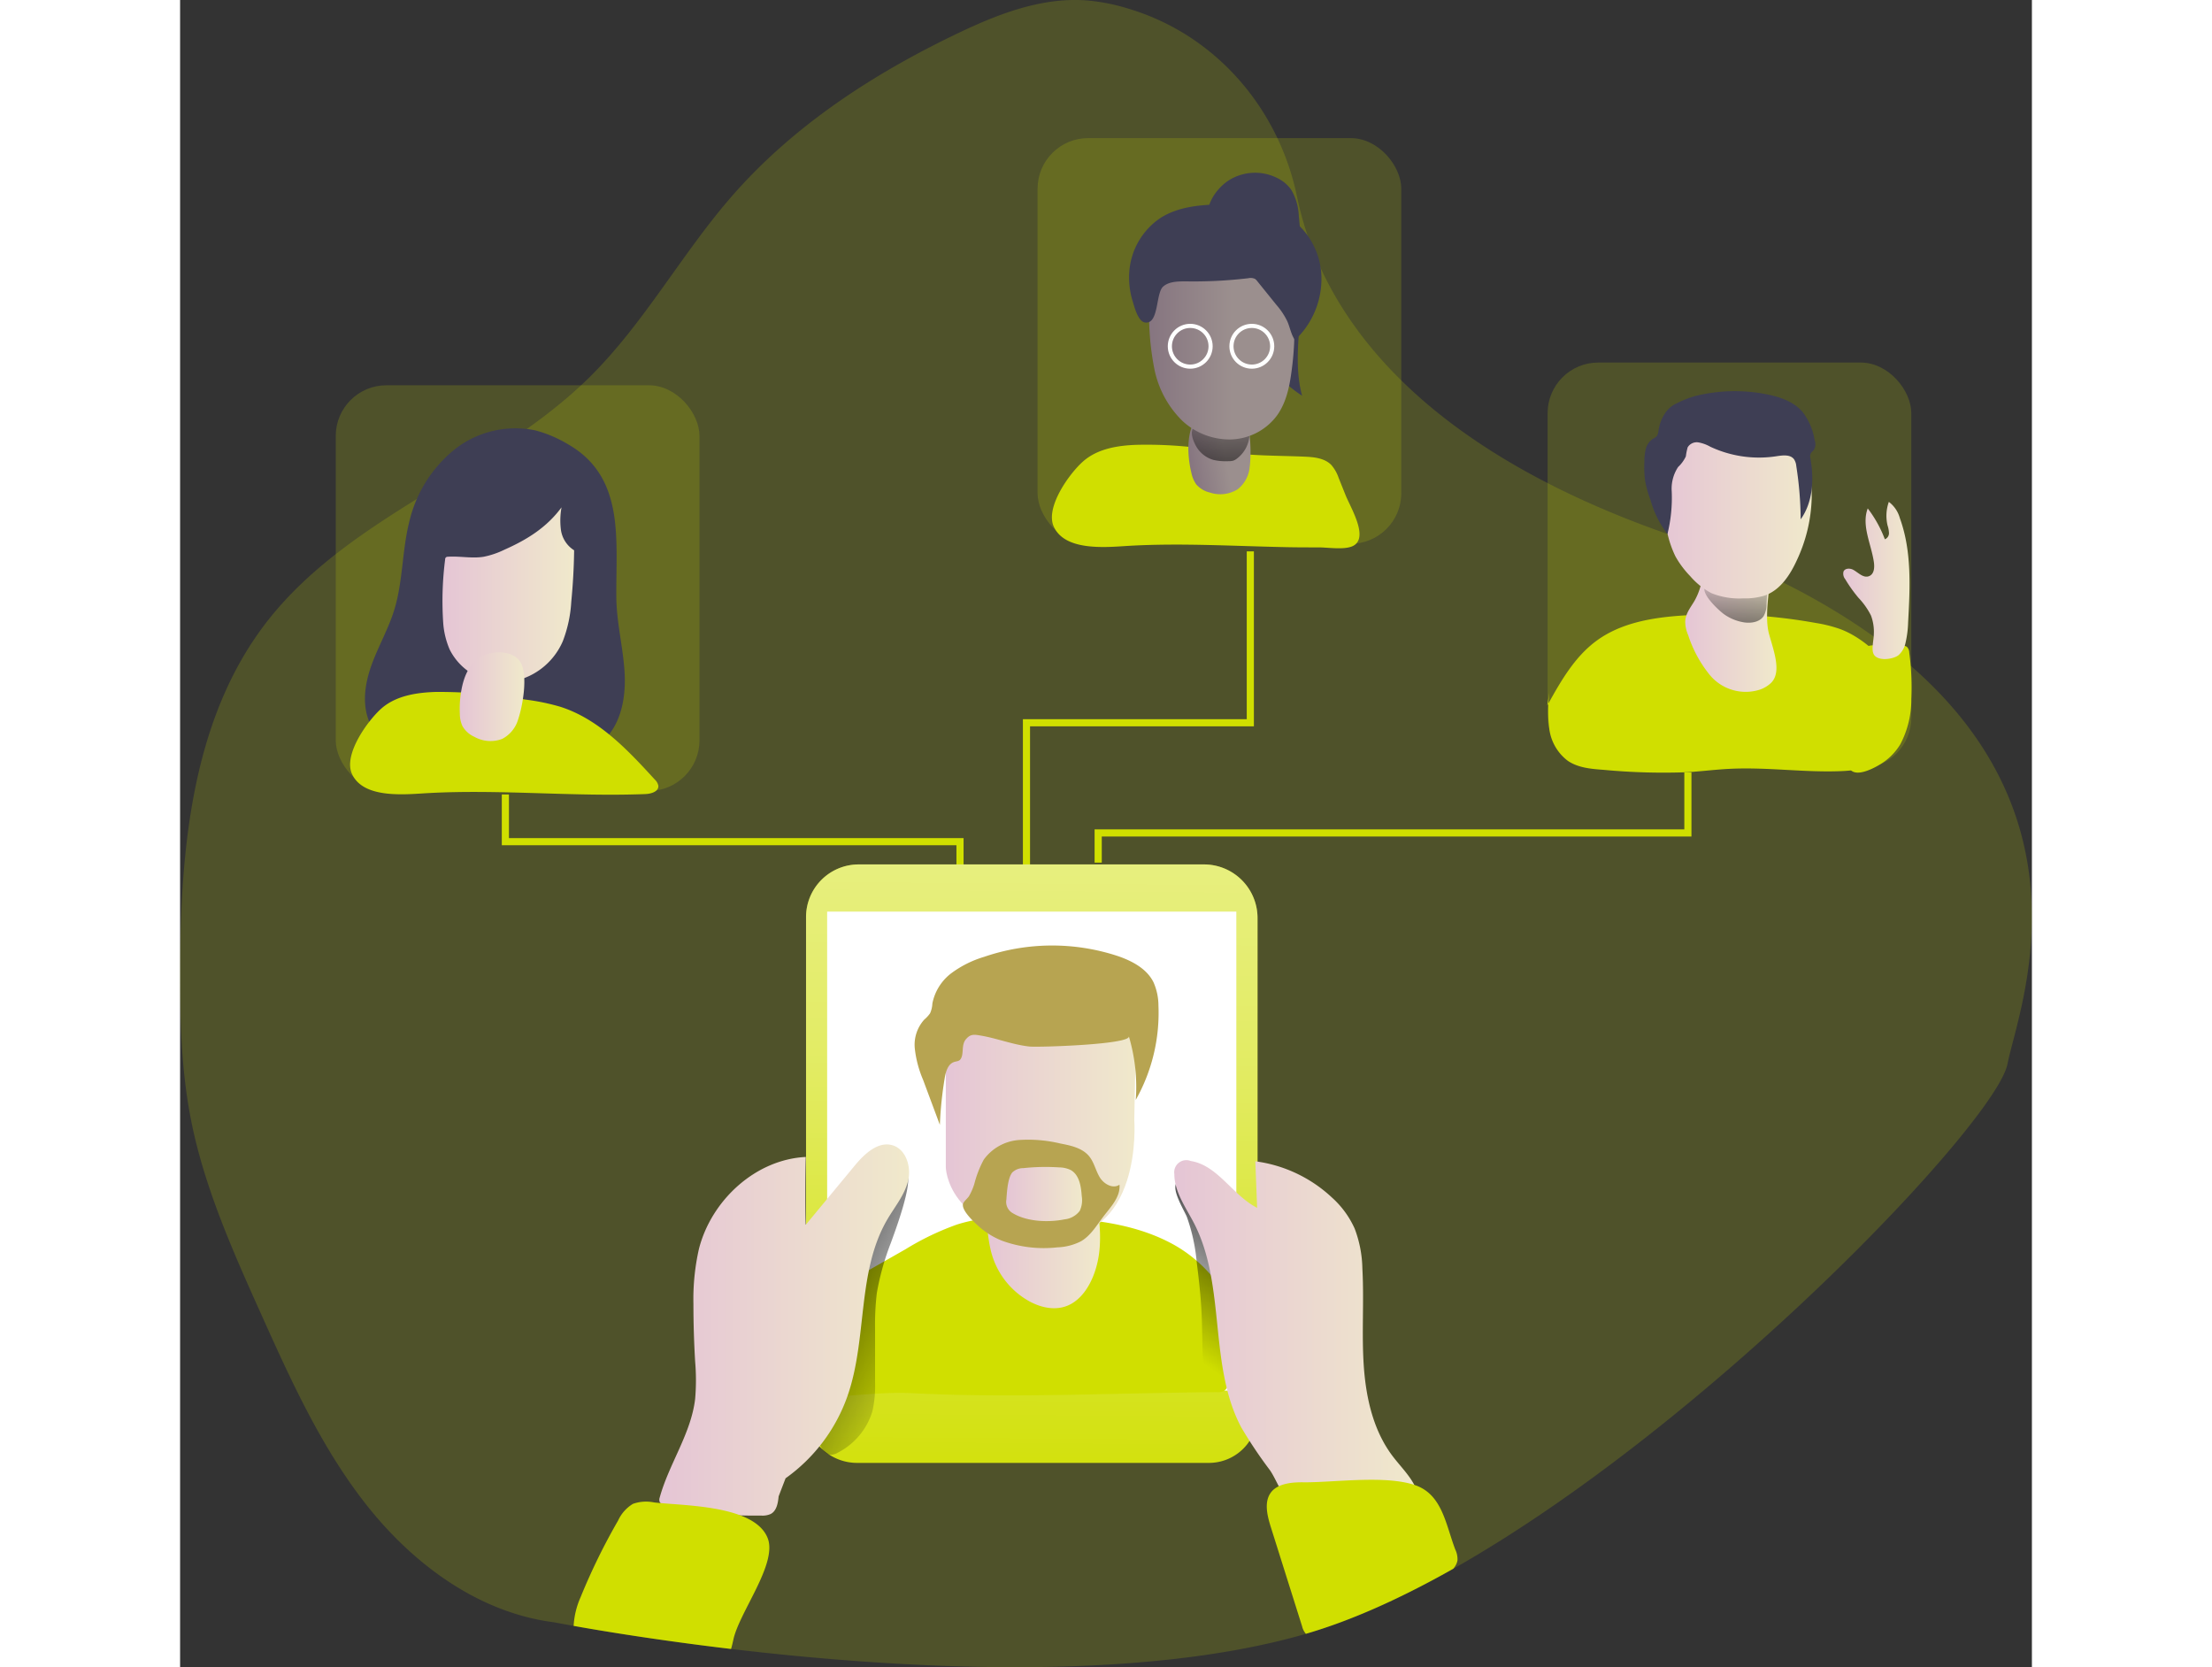
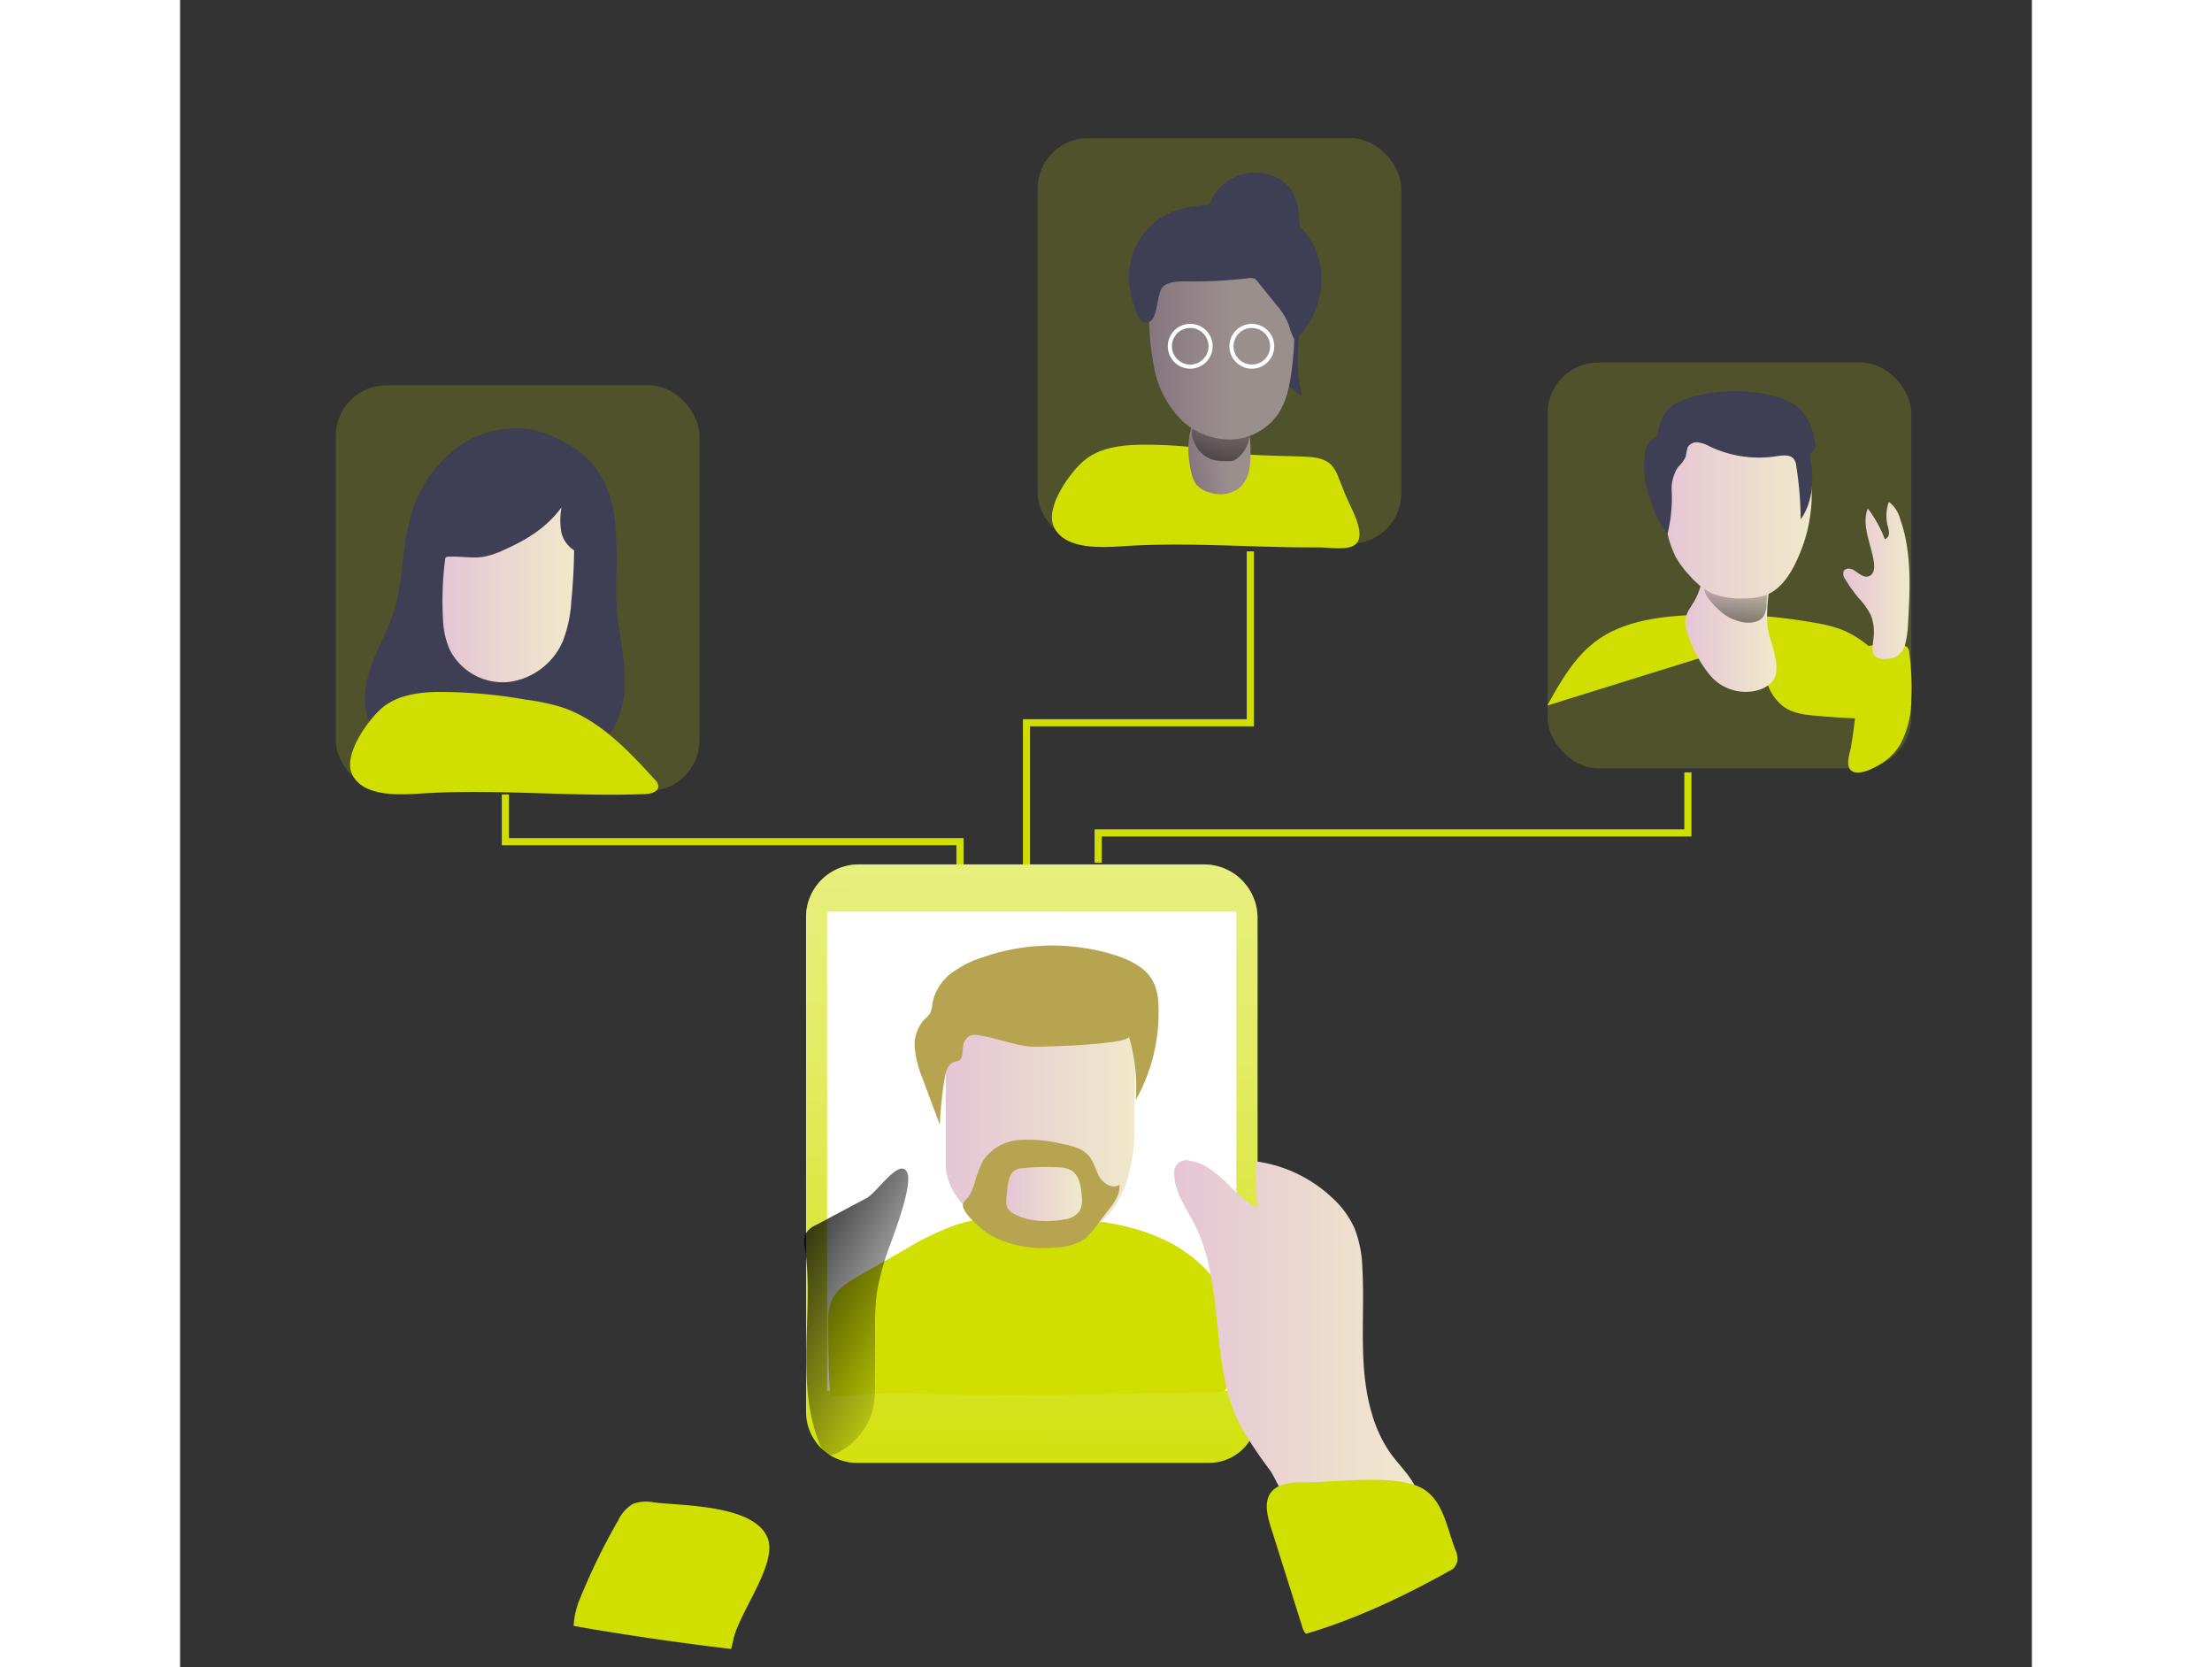
<svg xmlns="http://www.w3.org/2000/svg" xmlns:xlink="http://www.w3.org/1999/xlink" width="406" height="306" class="illustration styles_illustrationTablet__1DWOa" data-name="Layer 1" viewBox="0 0 376.4 338.87">
  <rect x="0" y="0" width="376.4" height="338.87" fill="#333333" stroke="none" />
  <defs>
    <linearGradient id="a" x1="363.66" x2="382.2" y1="140.54" y2="140.54" gradientUnits="userSpaceOnUse">
      <stop offset="0" stop-color="#e5c5d5" />
      <stop offset=".42" stop-color="#ead4d1" />
      <stop offset="1" stop-color="#f0e9cb" />
    </linearGradient>
    <linearGradient id="b" x1="373.97" x2="374.03" y1="130.06" y2="155.23" gradientUnits="userSpaceOnUse">
      <stop offset="0" stop-opacity="0" />
      <stop offset=".99" />
    </linearGradient>
    <linearGradient xlink:href="#a" id="d" x1="358.42" x2="389.33" y1="116.8" y2="116.8" />
    <linearGradient xlink:href="#a" id="e" x1="395.77" x2="409.31" y1="132.8" y2="132.8" />
    <linearGradient xlink:href="#a" id="f" x1="111.04" x2="137.83" y1="135.65" y2="135.65" />
    <linearGradient xlink:href="#a" id="g" x1="114.57" x2="127.69" y1="156.41" y2="156.41" />
    <linearGradient id="c" x1="1101.78" x2="1114.89" y1="437.2" y2="437.2" gradientTransform="translate(-902.51 -110.64) rotate(-11.04)" gradientUnits="userSpaceOnUse">
      <stop offset="0" stop-color="#867580" />
      <stop offset=".57" stop-color="#9b8f8e" />
    </linearGradient>
    <linearGradient xlink:href="#b" id="h" x1="269.11" x2="269.7" y1="94.3" y2="124.43" />
    <linearGradient xlink:href="#c" id="i" x1="254.67" x2="284.26" y1="84.18" y2="84.18" gradientTransform="matrix(1, 0, 0, 1, 0, 0)" />
    <linearGradient id="j" x1="172.49" x2="174.85" y1="317.19" y2="2.37" gradientUnits="userSpaceOnUse">
      <stop offset=".02" stop-color="#fff" stop-opacity="0" />
      <stop offset=".32" stop-color="#fff" stop-opacity=".39" />
      <stop offset=".68" stop-color="#fff" stop-opacity=".68" />
      <stop offset="1" stop-color="#fff" />
    </linearGradient>
    <linearGradient xlink:href="#b" id="k" x1="262.37" x2="285.06" y1="289.67" y2="257.05" />
    <linearGradient xlink:href="#b" id="l" x1="213.18" x2="170.32" y1="290.12" y2="266.8" />
    <linearGradient xlink:href="#a" id="m" x1="155.13" x2="205.92" y1="285.17" y2="285.17" />
    <linearGradient xlink:href="#a" id="n" x1="259.81" x2="309.46" y1="286.07" y2="286.07" />
    <linearGradient xlink:href="#a" id="o" x1="221.6" x2="244.73" y1="264.87" y2="264.87" />
    <linearGradient xlink:href="#a" id="p" x1="213.38" x2="252.09" y1="243.04" y2="243.04" />
    <linearGradient xlink:href="#a" id="q" x1="225.68" x2="241.05" y1="257.5" y2="257.5" />
  </defs>
-   <path fill="#D0DF00" d="M429.17 231.09c-2.36 11.83-60.36 73-112.65 102.59-10.37 5.86-20.51 10.48-29.95 13.22-34.71 10.05-83.73 7-116.83 3.07-14.66-1.74-26.2-3.65-32-4.69-2.62-.46-4.06-.74-4.06-.74-15-1.92-28.1-11.46-37.55-23.21s-15.74-25.68-21.93-39.44c-5.71-12.72-11.47-25.57-14.2-39.24-2.05-10.3-2.32-20.86-2.27-31.35.13-24.56 2.59-50.71 17.64-70.11 17-21.86 46.19-30.42 65.81-49.93 11.05-11 18.59-25 28.85-36.73 12.37-14.14 28.44-24.62 45.38-32.76 8.3-4 17.24-7.53 26.43-6.89a39.7 39.7 0 0 1 8.52 1.65c17.7 5.22 30.65 20.14 34.4 38.22 4.43 21.41 21.39 49.69 75.28 68.59 97.01 34.03 71.96 93.57 69.13 107.75" opacity=".18" style="isolation:isolate" transform="translate(-57.74 -14.81)" />
  <rect width="73.93" height="82.46" x="277.96" y="73.69" fill="#D0DF00" opacity=".18" rx="10.29" style="isolation:isolate" />
  <rect width="73.93" height="82.46" x="31.64" y="78.31" fill="#D0DF00" opacity=".18" rx="10.29" style="isolation:isolate" />
-   <path fill="#D0DF00" d="M277.89 143.41c2.69-4.86 5.52-9.87 10-13.16 5.05-3.72 11.55-4.76 17.8-5.16a110.8 110.8 0 0 1 26.78 1.53 28 28 0 0 1 4.95 1.24c3.93 1.47 7.14 4.38 10 7.49a13.4 13.4 0 0 1 2.64 3.84 13.7 13.7 0 0 1 .36 6.82c-.3 2.34-.74 4.78-2.17 6.66-2.33 3.1-6.61 3.89-10.48 4.06-7.6.33-15.2-.85-22.8-.46-2.83.14-5.66.5-8.49.68a130 130 0 0 1-17.19-.48c-2.5-.18-5.13-.41-7.21-1.82a9.67 9.67 0 0 1-3.77-6.46 28.5 28.5 0 0 1 .05-7.66" />
+   <path fill="#D0DF00" d="M277.89 143.41c2.69-4.86 5.52-9.87 10-13.16 5.05-3.72 11.55-4.76 17.8-5.16a110.8 110.8 0 0 1 26.78 1.53 28 28 0 0 1 4.95 1.24c3.93 1.47 7.14 4.38 10 7.49a13.4 13.4 0 0 1 2.64 3.84 13.7 13.7 0 0 1 .36 6.82a130 130 0 0 1-17.19-.48c-2.5-.18-5.13-.41-7.21-1.82a9.67 9.67 0 0 1-3.77-6.46 28.5 28.5 0 0 1 .05-7.66" />
  <path fill="url(#a)" d="M367.17 132a13.2 13.2 0 0 1-1.65 5c-.76 1.29-1.78 2.51-1.85 4.13a7 7 0 0 0 .61 2.79 25 25 0 0 0 4.41 8.11 9.47 9.47 0 0 0 10 3 6.2 6.2 0 0 0 2.41-1.4c2.21-2.14.61-6.38-.36-9.84-1.26-4.49.73-11.1 0-13.85a6.6 6.6 0 0 0-1.65-3.23 4.2 4.2 0 0 0-3.52-.91c-3.89.49-7.5 3.78-9.2 8.38" transform="translate(-57.74 -14.81)" />
  <path fill="url(#b)" d="M375.62 141.31c1.46.22 3.18-.05 4-1.28a4.86 4.86 0 0 0 .58-2.44l.29-4.85a5.2 5.2 0 0 1-3 .77c-1.71.06-3.43.08-5.14.06-1.13 0-3.46-.56-4.43.21-1.61 1.29 2.62 5.15 3.65 5.88a9.64 9.64 0 0 0 4.05 1.65" transform="translate(-57.74 -14.81)" />
  <path fill="url(#d)" d="M360 122.93a21.2 21.2 0 0 0 1.7 5 19.4 19.4 0 0 0 3 4 14.7 14.7 0 0 0 4.3 3.44 15.1 15.1 0 0 0 6.5 1.06 13.2 13.2 0 0 0 4.43-.61c3.1-1.13 5.08-4.17 6.45-7.18a31.6 31.6 0 0 0 3-12.59 23.4 23.4 0 0 0-3.24-12.45 13.1 13.1 0 0 0-4.72-4.8 15.5 15.5 0 0 0-7.52-1.54 16.9 16.9 0 0 0-4.8.55 15.45 15.45 0 0 0-6.44 4.17 13.9 13.9 0 0 0-2.68 3.56c-2.74 5.37-1.28 11.82.02 17.39" transform="translate(-57.74 -14.81)" />
  <path fill="#3e3e54" d="M303.19 99.93a30.5 30.5 0 0 1-.87 8.61 19.9 19.9 0 0 1-3.42-6.84 22 22 0 0 1-1.14-4.11 22.5 22.5 0 0 1-.13-3.67 10.8 10.8 0 0 1 .27-2.61 3.62 3.62 0 0 1 1.46-2.12 2.9 2.9 0 0 0 .79-.54 2.2 2.2 0 0 0 .33-1c.32-2.33 1.53-4.7 3.68-5.65a21.8 21.8 0 0 1 3.62-1.46 33.35 33.35 0 0 1 14.94-.35c2.64.55 5.35 1.51 7.09 3.57a12.85 12.85 0 0 1 2.43 5.71 2.3 2.3 0 0 1-.17 2 5 5 0 0 0-.61.66 1.65 1.65 0 0 0-.06 1.14c.72 4.2.49 8.82-2 12.29a73 73 0 0 0-.89-10.82 3 3 0 0 0-.46-1.39c-.74-1-2.26-.82-3.5-.63a23.3 23.3 0 0 1-13.52-1.92 7.7 7.7 0 0 0-2.41-.88 2.16 2.16 0 0 0-2.19 1 12.6 12.6 0 0 0-.37 1.85 7.1 7.1 0 0 1-1.57 2.15 8 8 0 0 0-1.3 5.01" />
  <path fill="#D0DF00" d="M340.93 135.26a4.4 4.4 0 0 1 .82-3.24 4.08 4.08 0 0 1 2.63-.86 39 39 0 0 1 5.71.05 1.7 1.7 0 0 1 .9.26 1.7 1.7 0 0 1 .48 1.16 53 53 0 0 1 .42 9.44 19.54 19.54 0 0 1-2.22 9.18 12 12 0 0 1-4.1 4.1c-1.27.78-4 2.2-5.52 1.5-1.78-.81-.67-3.62-.43-5q.66-3.85 1-7.76c.24-2.9.34-5.9.31-8.83" />
  <path fill="url(#e)" d="M401.43 139.92a14.8 14.8 0 0 0-2.55-3.61 28.6 28.6 0 0 1-2.68-3.77 1.77 1.77 0 0 1-.35-1.57c.32-.71 1.37-.69 2-.33 1 .56 2 1.68 3.12 1.3s1.21-1.77 1.05-2.87c-.53-3.68-2.57-7.44-1.25-10.92a24.5 24.5 0 0 1 3.48 6.27 1.33 1.33 0 0 0 .84-1.24 5.7 5.7 0 0 0-.29-1.57 8.4 8.4 0 0 1 .26-4.79 6.18 6.18 0 0 1 2.24 3.31c2.44 6.7 2.07 14.05 1.68 21.17a21 21 0 0 1-.51 4.09A4.56 4.56 0 0 1 407 148c-1.19.89-4.49 1.3-5.1-.4-.37-1 .1-2.8.11-3.89a9.4 9.4 0 0 0-.58-3.79" transform="translate(-57.74 -14.81)" />
  <path fill="#3e3e54" d="M78.66 90.19a25.4 25.4 0 0 0-6.4-2.7 19.93 19.93 0 0 0-16.55 3.93 26.7 26.7 0 0 0-9.13 14.65c-1.48 5.9-1.27 12.17-3.08 18-1.2 3.83-3.23 7.34-4.59 11.11s-2 8.07-.36 11.73 5.24 6 9.06 7.14 7.85 1.08 11.82 1.05l9.66-.08c6.13 0 13-.37 17.24-4.75 3.48-3.55 4.34-8.95 4-13.91s-1.59-9.85-1.66-14.82c-.12-11.83 1.89-24.67-10.01-31.35" />
  <path fill="#D0DF00" d="M40.89 144.03c2.93-2.6 7.09-3.26 11-3.39a101 101 0 0 1 18.28 1.55 45 45 0 0 1 7.1 1.46c7.8 2.48 13.7 8.76 19.22 14.8a2.34 2.34 0 0 1 .72 1.27c.08 1.18-1.48 1.64-2.66 1.68-14.69.57-29.42-1-44.1-.2-4.46.24-13.17 1.28-15.52-3.91-1.78-3.95 3.22-10.82 5.96-13.26" />
  <path fill="url(#f)" d="M123.64 126.55a17.3 17.3 0 0 1-4.17 1.42c-2.4.4-4.86-.16-7.29 0a.7.7 0 0 0-.41.12.65.65 0 0 0-.16.45 66.2 66.2 0 0 0-.38 13 16.6 16.6 0 0 0 1.31 5.3 12.09 12.09 0 0 0 11.91 6.6 13.9 13.9 0 0 0 11.08-8.3 26.4 26.4 0 0 0 1.72-8c.34-3.49.54-7 .58-10.48a5.86 5.86 0 0 1-2.7-4.3 15 15 0 0 1 .14-4.43c-3 4.07-6.96 6.55-11.63 8.62" transform="translate(-57.74 -14.81)" />
-   <path fill="url(#g)" d="M126.46 161a6.52 6.52 0 0 1-3.26 4 6.68 6.68 0 0 1-5.63-.42 5.3 5.3 0 0 1-2.43-2.17 6 6 0 0 1-.54-2.52 21 21 0 0 1 .33-4.88c.44-2.41 1.39-4.87 3.35-6.35 2.17-1.64 7-1.94 8.62.72s.46 8.98-.44 11.62" transform="translate(-57.74 -14.81)" />
  <rect width="73.93" height="82.46" x="174.29" y="28.07" fill="#D0DF00" opacity=".18" rx="10.29" style="isolation:isolate" />
  <path fill="#D0DF00" d="M183.54 93.79c2.93-2.6 7.09-3.26 11-3.38a86.5 86.5 0 0 1 17.15 1.34c5.46.93 11.13.83 16.68 1.06 2 .08 4.23.26 5.63 1.7a8 8 0 0 1 1.51 2.68l1.41 3.51c1 2.48 4.72 8.52 1.56 10.23-1.68.91-5.2.32-7.08.33-2.51 0-5 0-7.54-.07-10.25-.22-20.51-.83-30.76-.26-4.46.25-13.17 1.28-15.52-3.9-1.78-3.93 3.22-10.84 5.96-13.24" />
  <path fill="#3e3e54" d="M213.17 36.65a10 10 0 0 1 10-.38 7.4 7.4 0 0 1 2.7 2.33 11.44 11.44 0 0 1 1.52 5.31 110 110 0 0 1 .37 19.12c-.39 5.82-1.23 11.78.3 17.41a28 28 0 0 1-9.28-10.06 68.5 68.5 0 0 1-5.33-12.74c-1.35-4.08-2.37-8.26-4.15-12.16-1.47-3.21 1.18-7.11 3.87-8.83" />
  <path fill="url(#c)" d="M275.14 109.76a6.5 6.5 0 0 1-2.44 4.5 6.64 6.64 0 0 1-5.61.67 5.27 5.27 0 0 1-2.8-1.66 6.3 6.3 0 0 1-1-2.37 21.5 21.5 0 0 1-.61-4.85c0-2.45.44-5 2.07-6.87 1.83-2 6.48-3.25 8.6-1s2.16 8.82 1.79 11.58" transform="translate(-57.74 -14.81)" />
  <path fill="url(#h)" d="M264.43 105.8a5.94 5.94 0 0 0 3.38 2.5 11.5 11.5 0 0 0 3 .25 3.7 3.7 0 0 0 1-.11 2.6 2.6 0 0 0 .73-.41 6.4 6.4 0 0 0 2.51-6c0-.22-4.09-.5-4.5-.54a42 42 0 0 0-4.59-.2c-.88 0-2.17-.09-2.49.95s.39 2.66.96 3.56" transform="translate(-57.74 -14.81)" />
  <path fill="url(#i)" d="M254.7 77.85a57 57 0 0 0 1.08 12 20.36 20.36 0 0 0 5.65 10.47 14.1 14.1 0 0 0 9.85 3.81 12.09 12.09 0 0 0 9.32-4.74c1.86-2.5 2.58-5.65 3-8.73a62.7 62.7 0 0 0 .23-16.13 12.6 12.6 0 0 0-1.1-4.37 10.82 10.82 0 0 0-5.73-4.63 21.06 21.06 0 0 0-11.85-.87c-8.91 1.68-9.73 8.07-10.3 8.41a29.6 29.6 0 0 0-.15 4.78" transform="translate(-57.74 -14.81)" />
  <path fill="#3e3e54" d="M192.92 55.45a14.41 14.41 0 0 1 6.34-11.14c3.69-2.36 8.28-2.71 12.65-2.78 4.6-.08 9.45.13 13.36 2.56a15.09 15.09 0 0 1 6.72 12.84 17.08 17.08 0 0 1-5.38 12.19c-.8-1.13-1-2.56-1.56-3.82a15 15 0 0 0-2.22-3.34l-3.85-4.77a2.2 2.2 0 0 0-.51-.51 2.13 2.13 0 0 0-1.35-.13 94 94 0 0 1-12.66.64c-1.64 0-3.47 0-4.67 1.08-1.52 1.44-.81 7.7-3.66 7.28-1.4-.2-2.12-3.06-2.47-4.19a16.4 16.4 0 0 1-.74-5.91" />
  <circle cx="205.32" cy="70.38" r="4.14" fill="none" stroke="#fff" stroke-miterlimit="10" stroke-width=".84" />
  <circle cx="217.84" cy="70.38" r="4.14" fill="none" stroke="#fff" stroke-miterlimit="10" stroke-width=".84" />
  <path fill="#D0DF00" d="M172.76 177.47h-1.45v-31.29h45.5v-34.11h1.45v35.56h-45.5z" />
  <path fill="#D0DF00" d="M187.34 175.34h-1.46v-6.77h119.87v-11.58h1.45v13.04H187.34zM159.25 177.12h-1.45v-5.32H65.39v-10.32h1.45v8.87h92.41z" />
  <path fill="#D0DF00" d="M137.93 175.7h70.14A10.89 10.89 0 0 1 219 186.58v100.88a9.88 9.88 0 0 1-9.88 9.88H137.6A10.37 10.37 0 0 1 127.23 287V186.4a10.7 10.7 0 0 1 10.7-10.7" />
  <path fill="url(#j)" d="M137.93 175.7h70.14A10.89 10.89 0 0 1 219 186.58v100.88a9.88 9.88 0 0 1-9.88 9.88H137.6A10.37 10.37 0 0 1 127.23 287V186.4a10.7 10.7 0 0 1 10.7-10.7" />
  <path fill="#fff" d="M131.52 185.29h83.17v97.36h-83.17z" />
  <path fill="#D0DF00" d="m138.08 259.26 9.4-5.36a55 55 0 0 1 10.41-5c5.49-1.75 11.37-1.73 17.12-1.54 9.08.3 18.45 1.09 26.47 5.36s14.37 12.85 13.39 21.88a29.5 29.5 0 0 1-1.72 6.66 2.73 2.73 0 0 1-.87 1.4 2.66 2.66 0 0 1-1.53.31c-20.66.13-41.32 1.26-62 .2-5.44-.28-10.86.47-16.31.71-.71 0-.76-15.57-.67-16.79.37-4.12 2.79-5.82 6.31-7.83" />
-   <path fill="url(#k)" d="M262.38 262.16a37.2 37.2 0 0 1 2 9.19c.44 3.54.85 7.09 1 10.66.22 4.77 0 9.58.85 14.29s2.82 9.42 6.6 12.34a2 2 0 0 0 1.72.57c.65-.2.94-.95 1.12-1.61 2.25-8.51-.2-17.44-1.38-26.16A113 113 0 0 0 272.6 270a35.2 35.2 0 0 0-2.75-7.53 17.5 17.5 0 0 0-3.74-5.25c-.93-.84-4.62-3.46-5.79-2.06s1.53 5.68 2.06 7" transform="translate(-57.74 -14.81)" />
  <path fill="url(#l)" d="M199.36 277.63a54 54 0 0 0-.36 7.06v11a23.3 23.3 0 0 1-.55 6 14 14 0 0 1-7 8.37 3 3 0 0 1-1.37.44c-1.19 0-2-1.25-2.4-2.36-2.5-6.21-2.78-13.06-2.64-19.74s.68-13.41-.31-20a4.9 4.9 0 0 1 .09-2.71 4.6 4.6 0 0 1 2.18-1.89l10.33-5.5c2.07-1.11 6.8-8.43 8.22-5.11 1.07 2.48-2.47 11.82-3.31 14.17a53.2 53.2 0 0 0-2.88 10.27" transform="translate(-57.74 -14.81)" />
-   <path fill="url(#m)" d="M180.81 315.28a34.6 34.6 0 0 0 12.58-16.7c4.09-11.66 1.87-25.28 8.12-35.94 1.5-2.56 3.49-4.92 4.2-7.8s-.44-6.56-3.32-7.29-5.6 1.85-7.54 4.2l-9.93 12c-.12-1-.12-10.59 0-13.78-10.21.5-19.19 8.78-21.72 18.69a46.2 46.2 0 0 0-1.12 11.2c0 3.9.12 7.81.35 11.71a44.4 44.4 0 0 1 0 7.56c-.83 7.09-5.32 13.2-7.21 20.08a1.3 1.3 0 0 0 0 .87 1.33 1.33 0 0 0 .62.55c2.93 1.56 6.35 1.86 9.67 2s6.9.26 10.36.23a4.06 4.06 0 0 0 1.93-.33c1.2-.64 1.47-2.22 1.6-3.58" transform="translate(-57.74 -14.81)" />
  <path fill="url(#n)" d="M273.43 304.93c-6.69-12.63-3.05-28.79-9.6-41.49-1.67-3.23-4-6.38-4-10a2.46 2.46 0 0 1 3.34-2.65c5.51.88 8.51 7 13.49 9.52l-.37-9.46a28.16 28.16 0 0 1 15.57 7.36 18.9 18.9 0 0 1 4.62 6.31 24 24 0 0 1 1.57 8.12c.37 6.61-.17 13.26.29 19.86s2 13.38 6.11 18.6c2.21 2.83 5.27 5.63 5 9.2a1.2 1.2 0 0 1-.25.76 1.35 1.35 0 0 1-1 .29q-5.9.06-11.79-.09c-3.26-.09-9.39.8-12.34-.56-2.11-1-3.37-5-4.82-7.08a91 91 0 0 1-5.82-8.69" transform="translate(-57.74 -14.81)" />
-   <path fill="url(#o)" d="M222.53 269a16.08 16.08 0 0 0 8.05 10.43c2.44 1.26 5.24 1.79 7.73.68 3.61-1.61 5.81-6.38 6.29-11.12s-.44-9.5-1.36-14.13a7.25 7.25 0 0 0-1.45-3.7 4.35 4.35 0 0 0-2.12-1.06c-4.24-1.12-12.95-2.23-16.35 2.18-2.59 3.33-1.74 12.8-.79 16.72" transform="translate(-57.74 -14.81)" />
  <path fill="url(#p)" d="M213.38 223.77v28.3s.19 12.57 20.23 14.15 18.08-23.78 18.08-23.78l.4-21s-33.8-4.94-38.71 2.33" transform="translate(-57.74 -14.81)" />
  <path fill="#b7a451" d="M158.59 215.34c-.28.37-.83.37-1.27.52-1.23.41-1.67 1.9-1.89 3.18a77 77 0 0 0-1 9.59l-3.41-9.15a22.5 22.5 0 0 1-1.67-6.24 7.63 7.63 0 0 1 1.91-6 6.8 6.8 0 0 0 1.18-1.28 5.5 5.5 0 0 0 .47-2 10.18 10.18 0 0 1 3.88-6.17 21.5 21.5 0 0 1 6.65-3.31 42.64 42.64 0 0 1 27.18-.15c2.91 1 5.88 2.57 7.24 5.33a11.8 11.8 0 0 1 1 4.72 36 36 0 0 1-4.61 19.18 36.1 36.1 0 0 0-1.41-12.94c.51 1.69-18.57 2.29-20.24 2.09-3.42-.39-6.56-1.67-9.9-2.23-1.24-.21-2-.34-2.87.64-1.17 1.19-.4 3.15-1.24 4.22M163.35 235.71a9.7 9.7 0 0 1 7.18-4 28.2 28.2 0 0 1 8.42.72c2.15.41 4.48.92 5.85 2.62 1 1.24 1.31 2.9 2.14 4.26s2.69 2.41 4 1.48c.22 2.39-1.64 4.38-3.11 6.27s-2.67 4.05-4.72 5.24a11.4 11.4 0 0 1-4.78 1.23 24.76 24.76 0 0 1-11.25-1.34 15.9 15.9 0 0 1-4.62-2.82c-.92-.81-3.43-3.11-3.35-4.48 0-.59.89-1.21 1.24-1.76a12 12 0 0 0 1.08-2.48 21.8 21.8 0 0 1 1.92-4.94" />
  <path fill="url(#q)" d="M226.89 253.12a3.2 3.2 0 0 1 2.25-.88 42 42 0 0 1 7.25-.15 5.6 5.6 0 0 1 2.37.53c1.77 1 2.11 3.31 2.25 5.31a5.1 5.1 0 0 1-.41 3 4.45 4.45 0 0 1-3.08 1.72c-3.25.65-7.61.51-10.54-1.26a2.63 2.63 0 0 1-1.29-2.76c.11-1.47.25-4.33 1.2-5.51" transform="translate(-57.74 -14.81)" />
  <path fill="#D0DF00" d="M112.46 333.26c-.14.62-.28 1.27-.47 1.9-14.66-1.74-26.2-3.65-32-4.69a16.6 16.6 0 0 1 1.41-5.82 127 127 0 0 1 7.64-15.61 7.7 7.7 0 0 1 3-3.37 8 8 0 0 1 4.31-.29c5.79.69 20.36.47 23.06 7.2 2.12 5.17-5.75 15.1-6.95 20.68M259.64 317.19a3.6 3.6 0 0 1-.86 1.67c-10.37 5.86-20.51 10.48-29.95 13.22a3.54 3.54 0 0 1-.77-1.52q-3.19-10.11-6.38-20.24c-.71-2.28-1.37-5 0-6.91s4.4-2.18 6.91-2.12c6.31 0 16.68-1.5 22.59.63 5.36 1.94 6.07 7.89 8 13a4.54 4.54 0 0 1 .46 2.27" />
</svg>